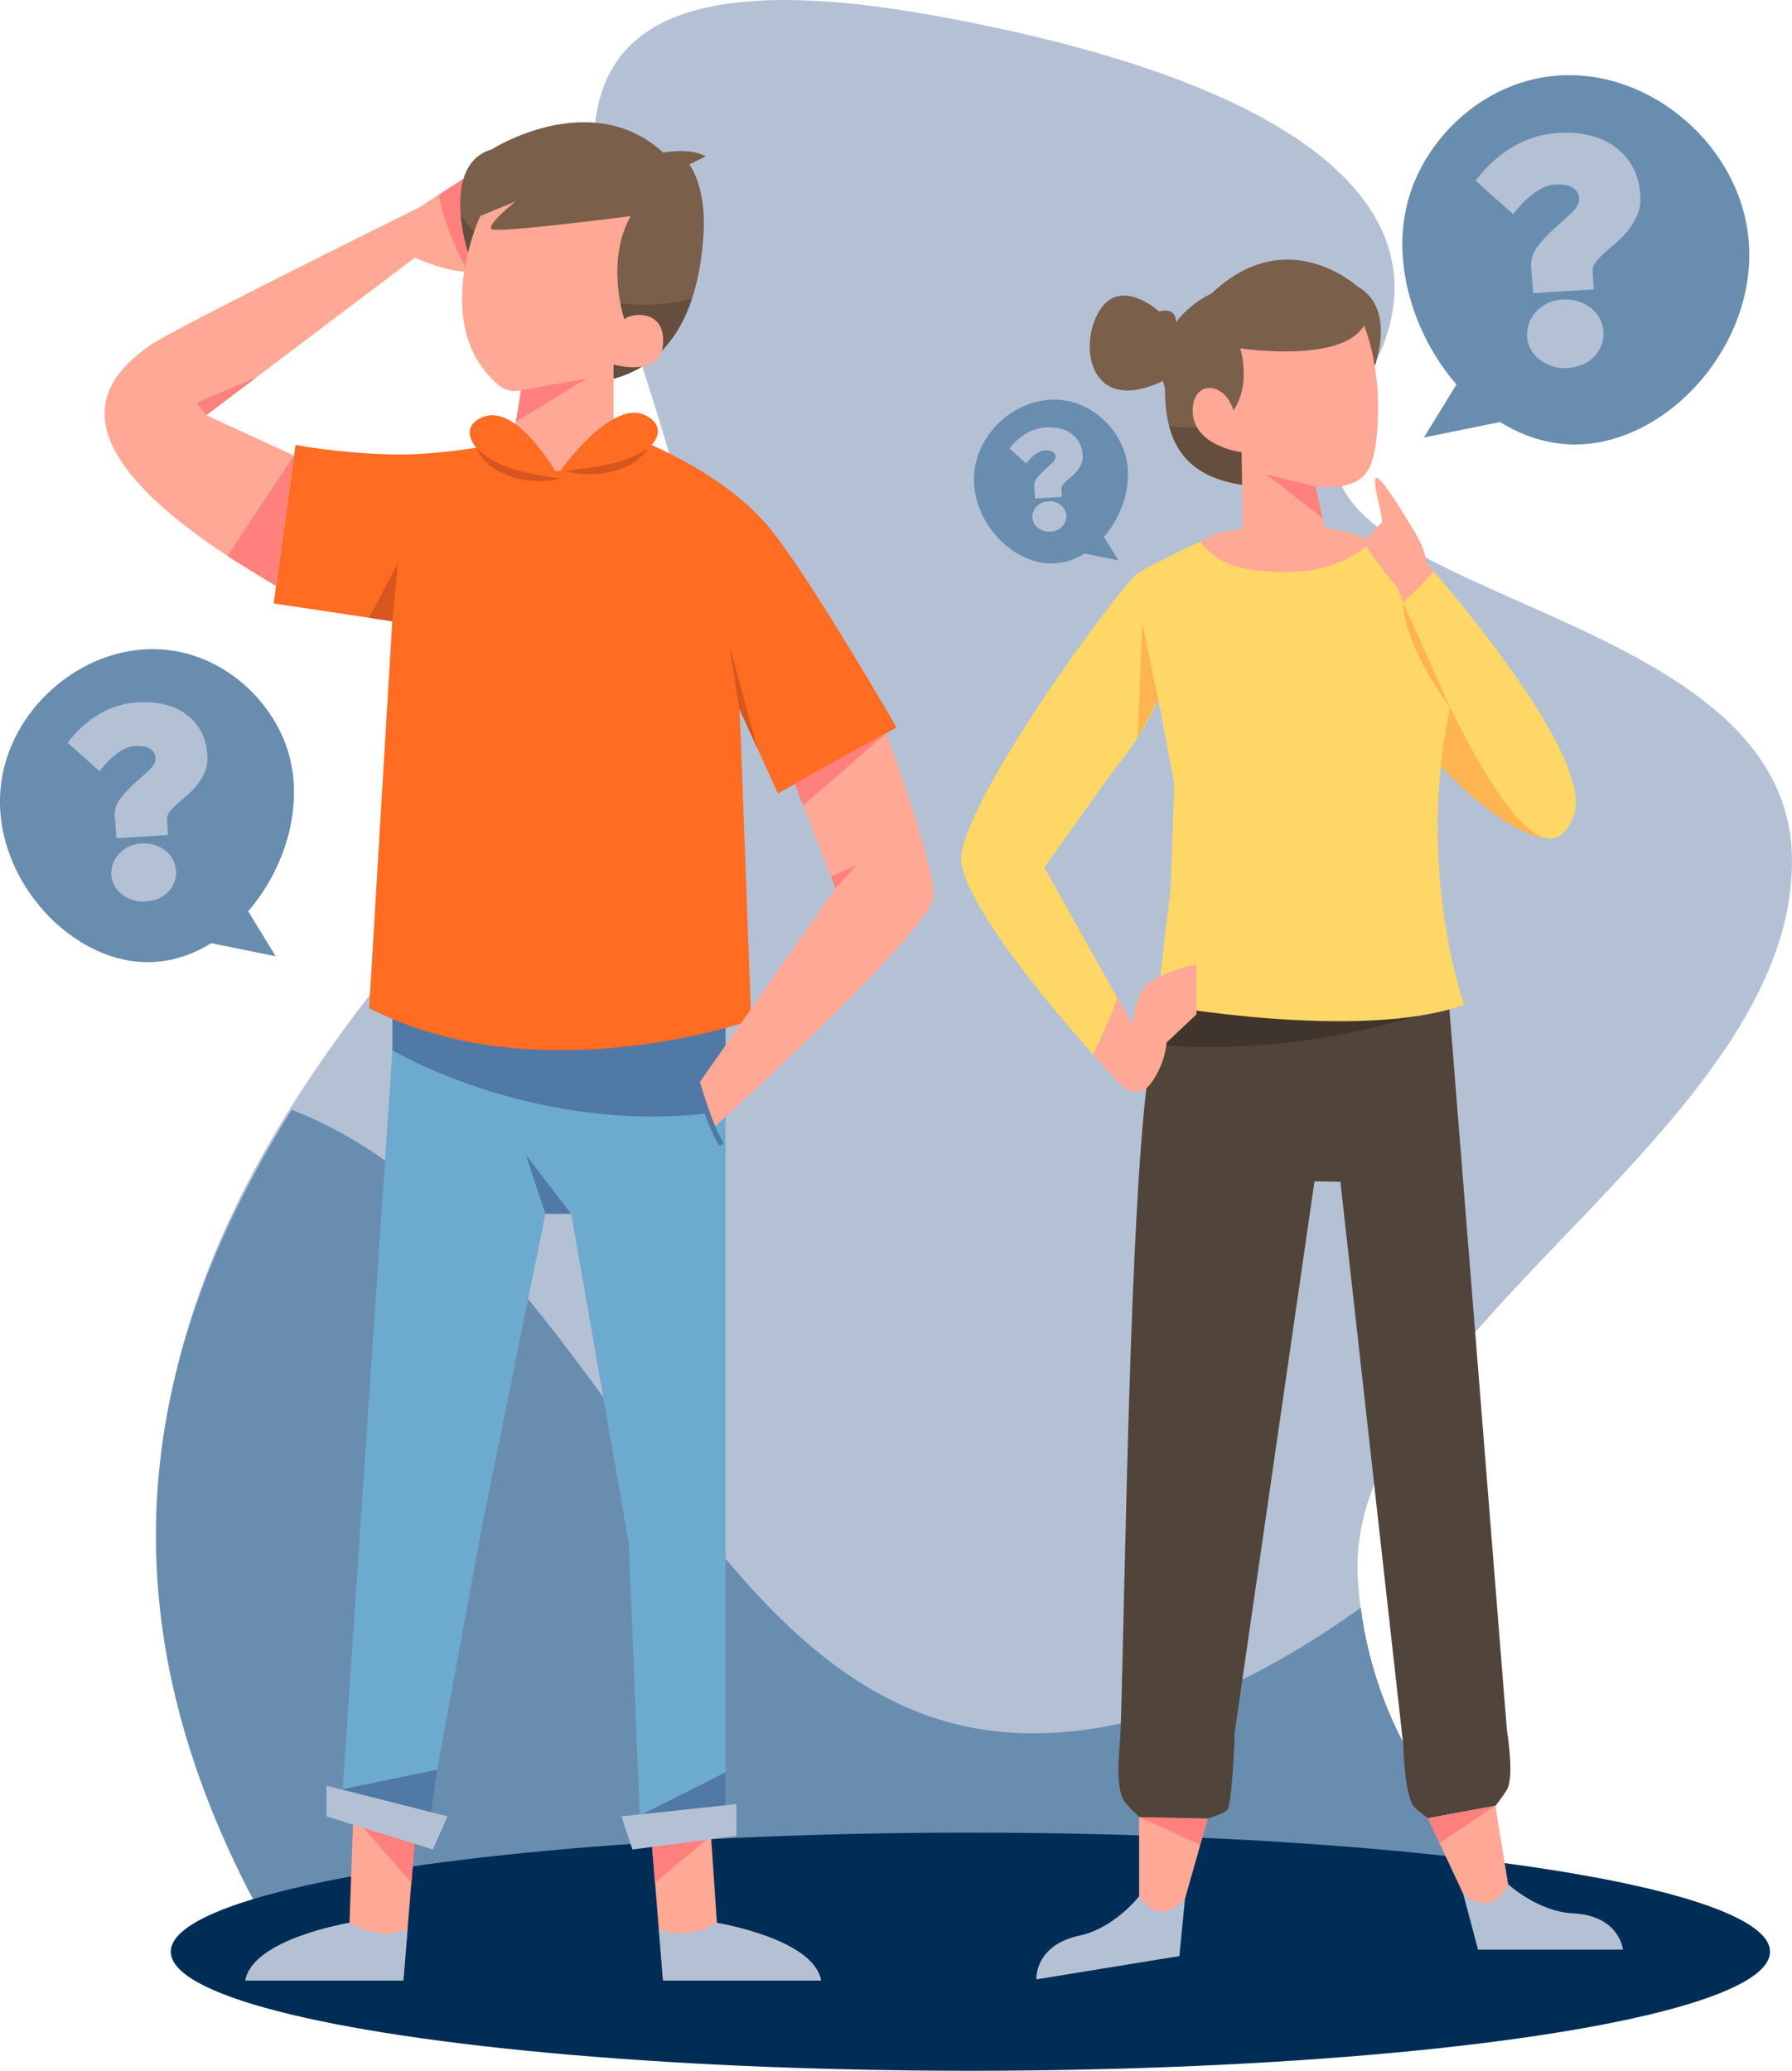
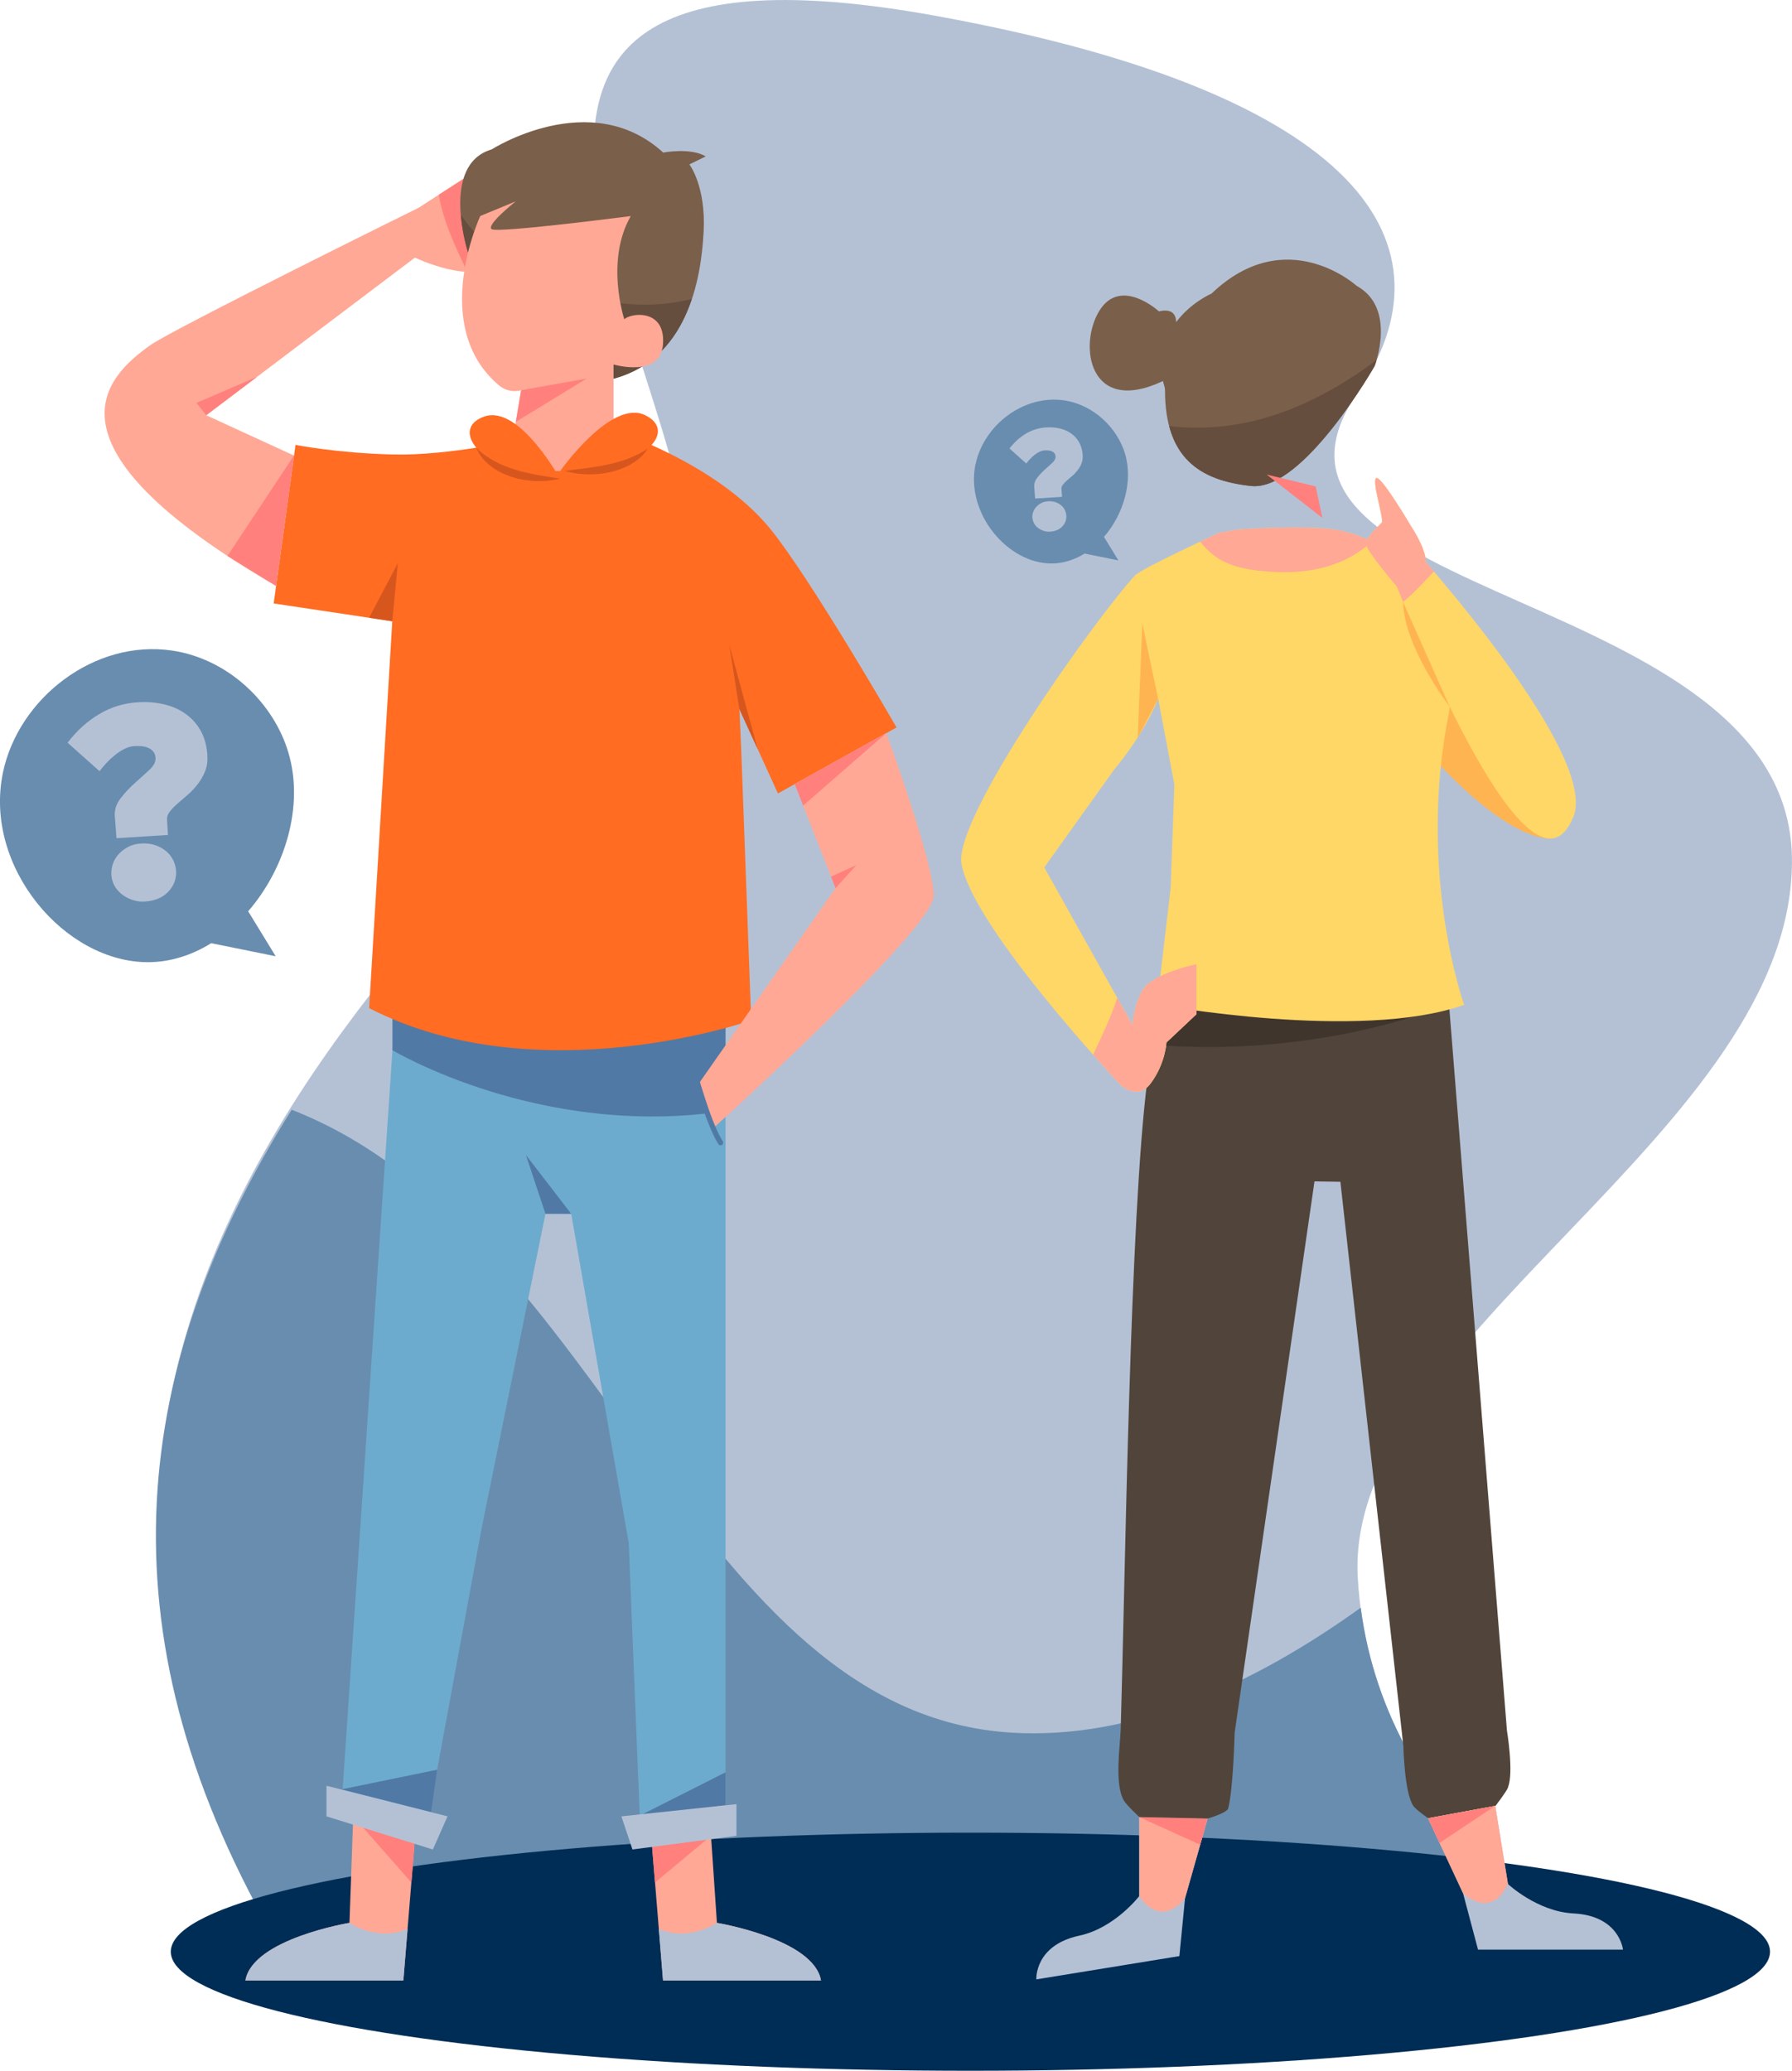
<svg xmlns="http://www.w3.org/2000/svg" id="Ebene_2" viewBox="0 0 233.16 269.41">
  <defs>
    <style>.cls-1{fill:#b4c1d5;}.cls-2{fill:#664e3e;}.cls-3{fill:#002d55;}.cls-4{fill:#ffb452;}.cls-5{fill:#6cabce;}.cls-6{fill:#ffa895;}.cls-7{fill:#3f352d;}.cls-8{fill:#ff807d;}.cls-9{fill:#d6561e;}.cls-10{fill:#51443a;}.cls-11{fill:#ffd766;}.cls-12{fill:#ff6c22;}.cls-13{fill:#698daf;}.cls-14{fill:#7a5f4a;}.cls-15{fill:#5179a5;}</style>
  </defs>
  <g id="startseite">
    <g>
      <path class="cls-1" d="m206.38,251.51s-27.95-14.85-29.72-46.27c-1.77-31.42,57.06-58.3,56.49-93.69-.57-35.4-75.2-33.2-56.53-60.43,13.14-19.17.92-38.92-54.87-49.06-75.31-13.69-32.31,44.38-31.99,71.8.33,27.42-107.92,81.46-54.43,177.65h171.05Z" />
      <path class="cls-13" d="m131.63,225.42c15.65.95,31.3-6.11,45.42-16.26,3.74,28.73,29.34,42.35,29.34,42.35H35.33c-22.62-39.74-18.08-74.07,2.62-107.13,40.37,15.7,52.23,78.52,93.68,81.04Z" />
      <ellipse class="cls-3" cx="126.26" cy="253.92" rx="104.04" ry="15.49" />
      <path class="cls-6" d="m38.25,59.27l-11.42-5.25,27.15-20.5s7.99,3.76,10.15.55c2.16-3.21-3.84-10.8-3.84-10.8l-5.82,3.76s-32.06,15.83-34.92,17.88c-5.76,4.11-15.19,12.96,16.36,31.32l2.34-16.96Z" />
      <path class="cls-8" d="m60.3,23.27l-3.21,2.07c.61,3.54,2.17,6.78,3.7,10.02,1.4.04,2.66-.28,3.35-1.29,2.16-3.21-3.84-10.8-3.84-10.8Z" />
      <path class="cls-14" d="m60.9,32.84s-3.71-11.41,3.07-13.4c0,0,12.87-8.23,22.32.41,0,0,3.58-.68,5.53.5l-2.12,1.04s2.17,2.82,1.85,8.77c-.32,5.96-1.99,16.99-12.47,19.29-10.49,2.31-18.17-16.61-18.17-16.61Z" />
      <path class="cls-2" d="m72.65,37.38c-4.83-1.86-9.73-5.07-12.64-9.36-.02,0-.03,0-.05,0,.23,2.63.94,4.83.94,4.83,0,0,7.69,18.92,18.17,16.61,6.28-1.38,9.38-5.89,10.94-10.56-5.33,1.31-10.96.94-17.37-1.52Z" />
      <path class="cls-12" d="m67.91,57.14s-9.47,2.17-16.78,1.99c-7.32-.18-12.68-1.25-12.68-1.25l-2.84,20.63,18.11,2.72,14.19-24.09Z" />
      <path class="cls-12" d="m79.84,55.95s13.36,4.25,20.36,12.83c5.24,6.42,16.45,25.86,16.45,25.86l-15.43,8.59-10.58-23.18-10.79-24.09Z" />
      <polygon class="cls-5" points="94.4 131.63 94.4 238.54 83.4 240.3 81.81 200.78 74.32 157.92 70.97 157.92 62.69 198.71 55.2 239.34 44.38 235.8 51.54 129.56 94.4 131.63" />
      <path class="cls-15" d="m51.06,136.63s19.28,11.57,43.34,7.91v-12.91l-43.34-3.03v8.03Z" />
      <path class="cls-12" d="m79.84,55.95l15.71,21.87.89,19.65,1.3,35.28s-27.72,9.72-49.71-1.59l3.24-54.18,16.04-19.59,12.53-1.43Z" />
      <path class="cls-6" d="m67.12,26.19l-4.63,1.91s-6.69,14.3,2.4,22.01c1.39,1.18,2.91.66,2.91.66l-1.4,8.4s4.76,4.76,13.43,0v-11.75s6.16,1.83,6.44-2.72c.28-4.56-4.2-4-5.04-3.16,0,0-2.52-7.56.84-13.43,0,0-17.4,2.26-18.11,1.7-.72-.56,3.15-3.62,3.15-3.62Z" />
      <polygon class="cls-8" points="67.81 50.77 76.31 49.26 67.12 54.88 67.81 50.77" />
      <path class="cls-6" d="m92.51,238.84l.77,11.33s12.59,2.07,13.54,7.49h-20.55l-1.44-17.59,7.68-1.22Z" />
      <path class="cls-1" d="m93.28,250.17s12.59,2.07,13.54,7.49h-20.55l-.55-6.71c3.91,1.73,7.56-.78,7.56-.78Z" />
      <polygon class="cls-8" points="92.51 238.84 85.22 244.92 84.83 240.07 92.51 238.84" />
      <path class="cls-6" d="m45.96,236.31l-.49,13.86s-12.59,2.07-13.54,7.49h20.55l1.44-17.59-7.97-3.76Z" />
      <path class="cls-1" d="m45.47,250.17s-12.59,2.07-13.54,7.49h20.55l.55-6.71c-3.91,1.73-7.56-.78-7.56-.78Z" />
      <polygon class="cls-8" points="45.96 236.31 53.53 244.92 54.02 238.95 45.96 236.31" />
      <polygon class="cls-15" points="74.32 157.92 68.43 150.27 70.97 157.92 74.32 157.92" />
      <polygon class="cls-15" points="83.06 236.31 94.4 230.58 94.4 234.87 83.06 236.31" />
      <polygon class="cls-15" points="56.08 235.77 56.88 230.24 44.38 232.81 56.08 235.77" />
      <path class="cls-6" d="m115.32,95.37s6.17,16.84,6.17,21.16-28.5,30.07-28.5,30.07l-2.16-5.5,17.88-25.55-5.32-13.54,11.93-6.64Z" />
      <polygon class="cls-8" points="108.71 115.55 111.42 112.56 108.13 114.05 108.71 115.55" />
      <polygon class="cls-8" points="103.4 102.01 115.32 95.37 104.5 104.81 103.4 102.01" />
      <polygon class="cls-9" points="96.2 92.25 94.89 83.91 98.58 97.46 96.2 92.25" />
      <polygon class="cls-8" points="38.25 59.27 35.92 76.23 29.6 72.33 38.25 59.27" />
      <polygon class="cls-8" points="26.84 54.02 25.56 52.42 33.43 49.04 26.84 54.02" />
      <polygon class="cls-9" points="51.04 80.83 51.76 73.27 48.03 80.37 51.04 80.83" />
      <polygon class="cls-1" points="95.82 234.72 95.82 238.84 82.29 240.62 80.85 236.31 95.82 234.72" />
      <polygon class="cls-1" points="58.23 236.31 56.32 240.62 42.48 236.31 42.48 232.33 58.23 236.31" />
      <path class="cls-15" d="m93.76,149.01c-.11,0-.22-.06-.29-.16-1.73-2.73-3.58-9.74-3.66-10.04-.05-.18.06-.37.24-.42.19-.04.37.06.42.25.02.07,1.9,7.21,3.57,9.85.1.16.05.37-.11.47-.06.04-.12.05-.18.05Z" />
      <path class="cls-12" d="m72.89,61.28s6.63-9.42,11.06-7.26c4.43,2.16-.33,7.4-11.06,7.26Z" />
      <path class="cls-12" d="m73.12,62.73s-5.44-10.15-10.1-8.54c-4.66,1.61-.57,7.38,10.1,8.54Z" />
      <path class="cls-9" d="m84.26,58.37c-.49.86-1.3,1.52-2.16,2.02-.87.51-1.82.83-2.79,1.05-.97.22-1.96.29-2.94.27-.49-.02-.98-.07-1.46-.12-.48-.11-.96-.18-1.44-.32.97-.14,1.92-.25,2.86-.36.93-.15,1.86-.25,2.76-.48.91-.19,1.8-.44,2.67-.77.85-.35,1.72-.72,2.5-1.3Z" />
      <path class="cls-9" d="m61.97,58.24c.69.76,1.53,1.29,2.37,1.76.85.46,1.75.82,2.68,1.1.92.31,1.89.48,2.86.69l2.99.49c-.5.12-1.01.17-1.52.26-.51.03-1.03.06-1.55.05-1.03-.05-2.07-.18-3.08-.5-1-.32-1.97-.76-2.81-1.41-.84-.63-1.57-1.46-1.93-2.43Z" />
      <path class="cls-14" d="m176.53,37.2s-9.13-8.32-18.89.99c0,0-2.69,1.15-4.61,3.72-.02-.89-.42-1.82-2.24-1.4,0,0-4.95-4.55-7.73-.11-2.78,4.44-1.42,13.73,8.24,9.18,0,0,.01,0,.02,0,.07.39.26.77.26,1.2,0,8.74,4.43,11.72,11.21,12.45,6.78.72,16.07-15.62,16.07-15.62,0,0,2.92-7.52-2.33-10.41Z" />
      <path class="cls-2" d="m152.13,55.45c1.37,5.19,5.27,7.21,10.66,7.78,6.78.72,16.07-15.62,16.07-15.62,0,0,.11-.29.25-.76-8.03,5.95-16.94,9.74-26.98,8.59Z" />
      <path class="cls-4" d="m194.26,92.89l-10.95-20.01c-14.95,5.92,4.55,27.2,4.55,27.2,9.82,10.17,14.26,8.96,14.26,8.96l-7.86-16.16Z" />
      <path class="cls-1" d="m157.13,236.58l-2.94,10.36-.74,7.55-18.61,3.03s-.27-4.43,5.59-5.69c4.62-.99,7.8-5.15,7.8-5.15v-10.29s8.89.19,8.89.19Z" />
      <path class="cls-6" d="m148.24,246.69v-10.29s8.89.19,8.89.19l-2.94,10.36s-2.97,4.1-5.96-.26Z" />
      <polygon class="cls-8" points="156.16 240 148.23 236.4 157.13 236.58 156.16 240" />
      <path class="cls-10" d="m196.2,232.53c.79-1.85-.13-7.39-.13-7.39l-7.67-96.15-8.52-1.04-26.46,1.5s-2.88,1.23-4.15,11.2c-2.26,17.73-2.85,63.76-3.45,84.25-.06,2.18-.86,7.17.41,9.35.37.63,2.01,2.15,2.01,2.15l8.9.19s2.5-.72,2.66-1.31c.67-2.56.84-9.84.84-9.84l10.39-71.74,3.37.05,8.2,73.46s.12,6.03,1.29,7.74c.34.5,1.94,1.61,1.94,1.61l8.75-1.61s1.36-1.75,1.65-2.42Z" />
      <path class="cls-7" d="m188.53,130.7l-.14-1.71-8.52-1.04-26.46,1.5s-1.9.82-3.3,6.48c12.99,1.03,26.18-.72,38.42-5.23Z" />
      <path class="cls-11" d="m188.53,92.69c1-4.94-6.4-20.38-6.4-20.38,0,0-4.43-2.83-8.56-3.42-4.13-.59-12.39,0-12.39,0l-2.56.44s-10.12,4.63-10.95,5.55l5.13,27.18-.48,13.44-1.78,15.18s26.38,4.88,39.96.05c0,0-6.19-17.22-1.97-38.03Z" />
      <path class="cls-6" d="m157.81,72.16c2.19,1.73,5.15,2.08,7.88,2.24,4.71.29,9.44-.77,12.84-3.98-1.48-.66-3.24-1.29-4.96-1.53-4.13-.59-12.39,0-12.39,0l-2.56.44s-1.04.48-2.48,1.15c.52.62,1.07,1.2,1.67,1.68Z" />
      <path class="cls-1" d="m185.8,236.56l4.56,9.76,1.95,7.33h18.86s-.45-4.41-6.44-4.71c-4.72-.24-8.53-3.83-8.53-3.83l-1.65-10.16-8.75,1.61Z" />
      <path class="cls-6" d="m196.2,245.1l-1.65-10.16-8.75,1.61,4.56,9.76s3.59,3.56,5.84-1.21Z" />
-       <path class="cls-6" d="m171.12,63.27l1.27,5.57s-3.67,3.57-10.7,0l-.14-10.01s-6.37-.75-6.37-5.44c0-3.84,4.04-3.93,5.3-.03,0,0,2.28-2.64.9-8.05,0,0,13.17,2.05,16.09-2.97,0,0,2.1,4.83,1.82,12.08-.28,7.25-1.87,8.04-4.34,8.76-1.26.36-3.82.08-3.82.08Z" />
      <polygon class="cls-8" points="171.19 63.29 164.81 61.74 172.05 67.38 171.19 63.29" />
      <polygon class="cls-8" points="187.3 239.77 194.55 234.94 185.8 236.56 187.3 239.77" />
      <path class="cls-11" d="m147.66,74.88c7.69,4.25,5.58,15.22-2.72,25.28l-9.07,12.69,11.49,20.53s.11-2.42,1.32-4.57c1.21-2.15,6.99-3.36,6.99-3.36v6.51l-3.9,3.67s-.13,2.73-2.02,5.28c-1.88,2.55-4.17,0-4.17,0,0,0-19.09-20.31-20.48-28.56-1.01-6,17.33-31.77,22.56-37.46Z" />
      <path class="cls-11" d="m185.52,73.12c0-1.83-1.95-4.69-1.95-4.69,0,0-3.92-6.67-4.52-6.22-.6.44,1.07,5.36.72,5.8-.35.43-2.24,1.97-1.98,2.98.24.94,3.53,4.83,3.98,5.36,0,0,17.07,44.13,22.94,29.93,3.12-7.56-17.05-30.63-19.19-33.15Z" />
      <path class="cls-6" d="m148.67,128.8c-1.21,2.15-1.32,4.57-1.32,4.57l-1.98-3.54c-.83,2.49-1.98,4.94-3.15,7.37,2,2.26,3.36,3.7,3.36,3.7,0,0,2.29,2.55,4.17,0,1.88-2.55,2.02-5.28,2.02-5.28l3.9-3.67v-6.51s-5.78,1.21-6.99,3.36Z" />
      <path class="cls-6" d="m177.79,70.98c.24.94,3.53,4.83,3.98,5.36,0,0,.28.74.79,1.98.38-.33.76-.66,1.13-1,1.01-.93,1.92-1.99,2.89-2.97-.49-.58-.86-1-1.06-1.24,0-1.83-1.95-4.69-1.95-4.69,0,0-3.92-6.67-4.52-6.22-.6.44,1.07,5.36.72,5.8-.35.43-2.24,1.97-1.98,2.98Z" />
      <polygon class="cls-4" points="150.69 90.93 148.63 81.11 148.03 95.99 150.69 90.93" />
      <path class="cls-4" d="m182.56,78.33l6.05,13.59s-5.93-7.67-6.05-13.59Z" />
-       <path class="cls-13" d="m227.15,28.74c-2.39-11.48-14.11-20.51-25.98-18.74-8.7,1.29-15.6,8.1-17.84,15.64-2.44,8.2.48,17.81,6.17,24.38l-4.23,6.9,9.9-2.01c2.92,1.81,6.19,2.89,9.62,2.92,12.87.09,25.37-14.64,22.36-29.09Z" />
-       <path class="cls-1" d="m191.98,23.5c1.4-1.83,3.01-3.29,4.82-4.37,1.82-1.08,3.79-1.69,5.92-1.83,1.42-.09,2.76.01,4.02.3,1.26.29,2.37.78,3.32,1.46.96.68,1.73,1.55,2.33,2.59.59,1.05.94,2.3,1.03,3.75.06.94-.06,1.77-.36,2.48-.3.72-.68,1.38-1.14,1.98-.46.6-.97,1.14-1.53,1.62-.56.48-1.07.92-1.54,1.34-.47.42-.87.83-1.19,1.23-.32.41-.46.82-.44,1.25l.15,2.35-7.89.49-.26-3.41c-.06-.97.23-1.87.88-2.71.65-.84,1.38-1.62,2.19-2.34.81-.72,1.55-1.4,2.23-2.02.67-.63.99-1.24.96-1.84-.02-.4-.14-.72-.34-.96-.2-.24-.46-.44-.76-.57-.31-.14-.66-.22-1.04-.26-.39-.03-.77-.04-1.14-.01-.46.03-.93.16-1.41.39-.49.23-.97.53-1.44.9-.48.37-.92.78-1.34,1.22-.42.44-.79.88-1.14,1.33l-4.9-4.36Zm6.71,20.3c-.03-.54.04-1.09.22-1.64.18-.55.47-1.06.87-1.51.4-.45.89-.83,1.47-1.14.58-.31,1.25-.49,2.02-.53.77-.05,1.46.03,2.09.23.63.2,1.18.5,1.66.88.48.38.86.85,1.14,1.38.28.54.43,1.11.47,1.7.07,1.19-.32,2.25-1.17,3.18-.86.92-2.07,1.44-3.63,1.53-.68.04-1.33-.05-1.94-.26-.61-.22-1.15-.51-1.62-.88-.47-.37-.84-.81-1.11-1.32-.27-.51-.43-1.05-.47-1.62Z" />
      <path class="cls-13" d="m.38,100.52c2.03-9.73,11.96-17.38,22.02-15.88,7.37,1.1,13.22,6.87,15.12,13.26,2.07,6.95-.41,15.09-5.23,20.66l3.58,5.85-8.39-1.7c-2.48,1.54-5.24,2.45-8.15,2.47-10.9.07-21.5-12.41-18.95-24.65Z" />
      <path class="cls-1" d="m8.8,96.62c1.18-1.55,2.55-2.78,4.09-3.7,1.54-.92,3.21-1.44,5.02-1.55,1.2-.08,2.34.01,3.41.26,1.07.25,2.01.66,2.82,1.24.81.58,1.47,1.31,1.97,2.2.5.89.79,1.95.87,3.18.05.8-.05,1.5-.3,2.11-.25.61-.57,1.17-.97,1.68-.39.51-.82.96-1.29,1.37-.47.4-.91.78-1.31,1.13-.4.35-.74.7-1.01,1.04-.27.34-.39.7-.37,1.06l.12,1.99-6.69.42-.22-2.89c-.05-.82.2-1.58.75-2.3.55-.71,1.17-1.37,1.85-1.98.69-.61,1.32-1.18,1.89-1.71.57-.53.84-1.05.81-1.56-.02-.34-.12-.61-.29-.82-.17-.21-.39-.37-.65-.49-.26-.12-.56-.19-.88-.22-.33-.03-.65-.03-.96-.01-.39.02-.78.13-1.2.33-.41.2-.82.45-1.22.77-.4.32-.78.66-1.13,1.03-.35.37-.67.75-.96,1.13l-4.15-3.7Zm5.69,17.21c-.03-.46.03-.92.18-1.39.15-.47.4-.9.74-1.28.34-.38.75-.71,1.25-.97.49-.26,1.06-.41,1.71-.45.65-.04,1.24.03,1.77.2.53.17,1,.42,1.41.75.41.33.73.72.96,1.17.23.46.37.94.4,1.44.06,1.01-.27,1.91-.99,2.69-.73.78-1.75,1.22-3.08,1.3-.58.04-1.13-.04-1.65-.22-.52-.19-.98-.43-1.37-.75-.39-.31-.71-.69-.94-1.12-.23-.43-.36-.89-.39-1.37Z" />
      <path class="cls-13" d="m126.93,60.41c1.06-5.1,6.26-9.1,11.53-8.32,3.86.57,6.92,3.6,7.92,6.94,1.08,3.64-.21,7.9-2.74,10.82l1.88,3.06-4.4-.89c-1.3.8-2.75,1.28-4.27,1.29-5.71.04-11.26-6.5-9.93-12.91Z" />
      <path class="cls-1" d="m131.34,58.36c.62-.81,1.33-1.46,2.14-1.94.81-.48,1.68-.75,2.63-.81.63-.04,1.23,0,1.79.14.56.13,1.05.35,1.48.65.42.3.77.69,1.03,1.15.26.47.42,1.02.46,1.66.03.42-.03.78-.16,1.1-.13.32-.3.61-.51.88-.21.27-.43.51-.68.72-.25.21-.48.41-.69.59-.21.18-.39.37-.53.55-.14.18-.21.36-.19.55l.07,1.04-3.5.22-.11-1.51c-.03-.43.1-.83.39-1.2.29-.37.61-.72.97-1.04.36-.32.69-.62.99-.9.3-.28.44-.55.42-.82-.01-.18-.06-.32-.15-.43-.09-.11-.2-.19-.34-.25-.14-.06-.29-.1-.46-.11-.17-.01-.34-.02-.5,0-.2.01-.41.07-.63.17-.22.1-.43.24-.64.4s-.41.35-.59.54c-.18.2-.35.39-.5.59l-2.17-1.94Zm2.98,9.01c-.01-.24.02-.48.1-.73.08-.25.21-.47.39-.67s.39-.37.65-.51c.26-.14.56-.22.9-.24s.65.01.93.1c.28.09.52.22.74.39.21.17.38.38.5.61.12.24.19.49.21.76.03.53-.14,1-.52,1.41-.38.41-.92.64-1.61.68-.3.02-.59-.02-.86-.12s-.51-.23-.72-.39c-.21-.16-.37-.36-.49-.59-.12-.23-.19-.47-.21-.72Z" />
    </g>
  </g>
</svg>